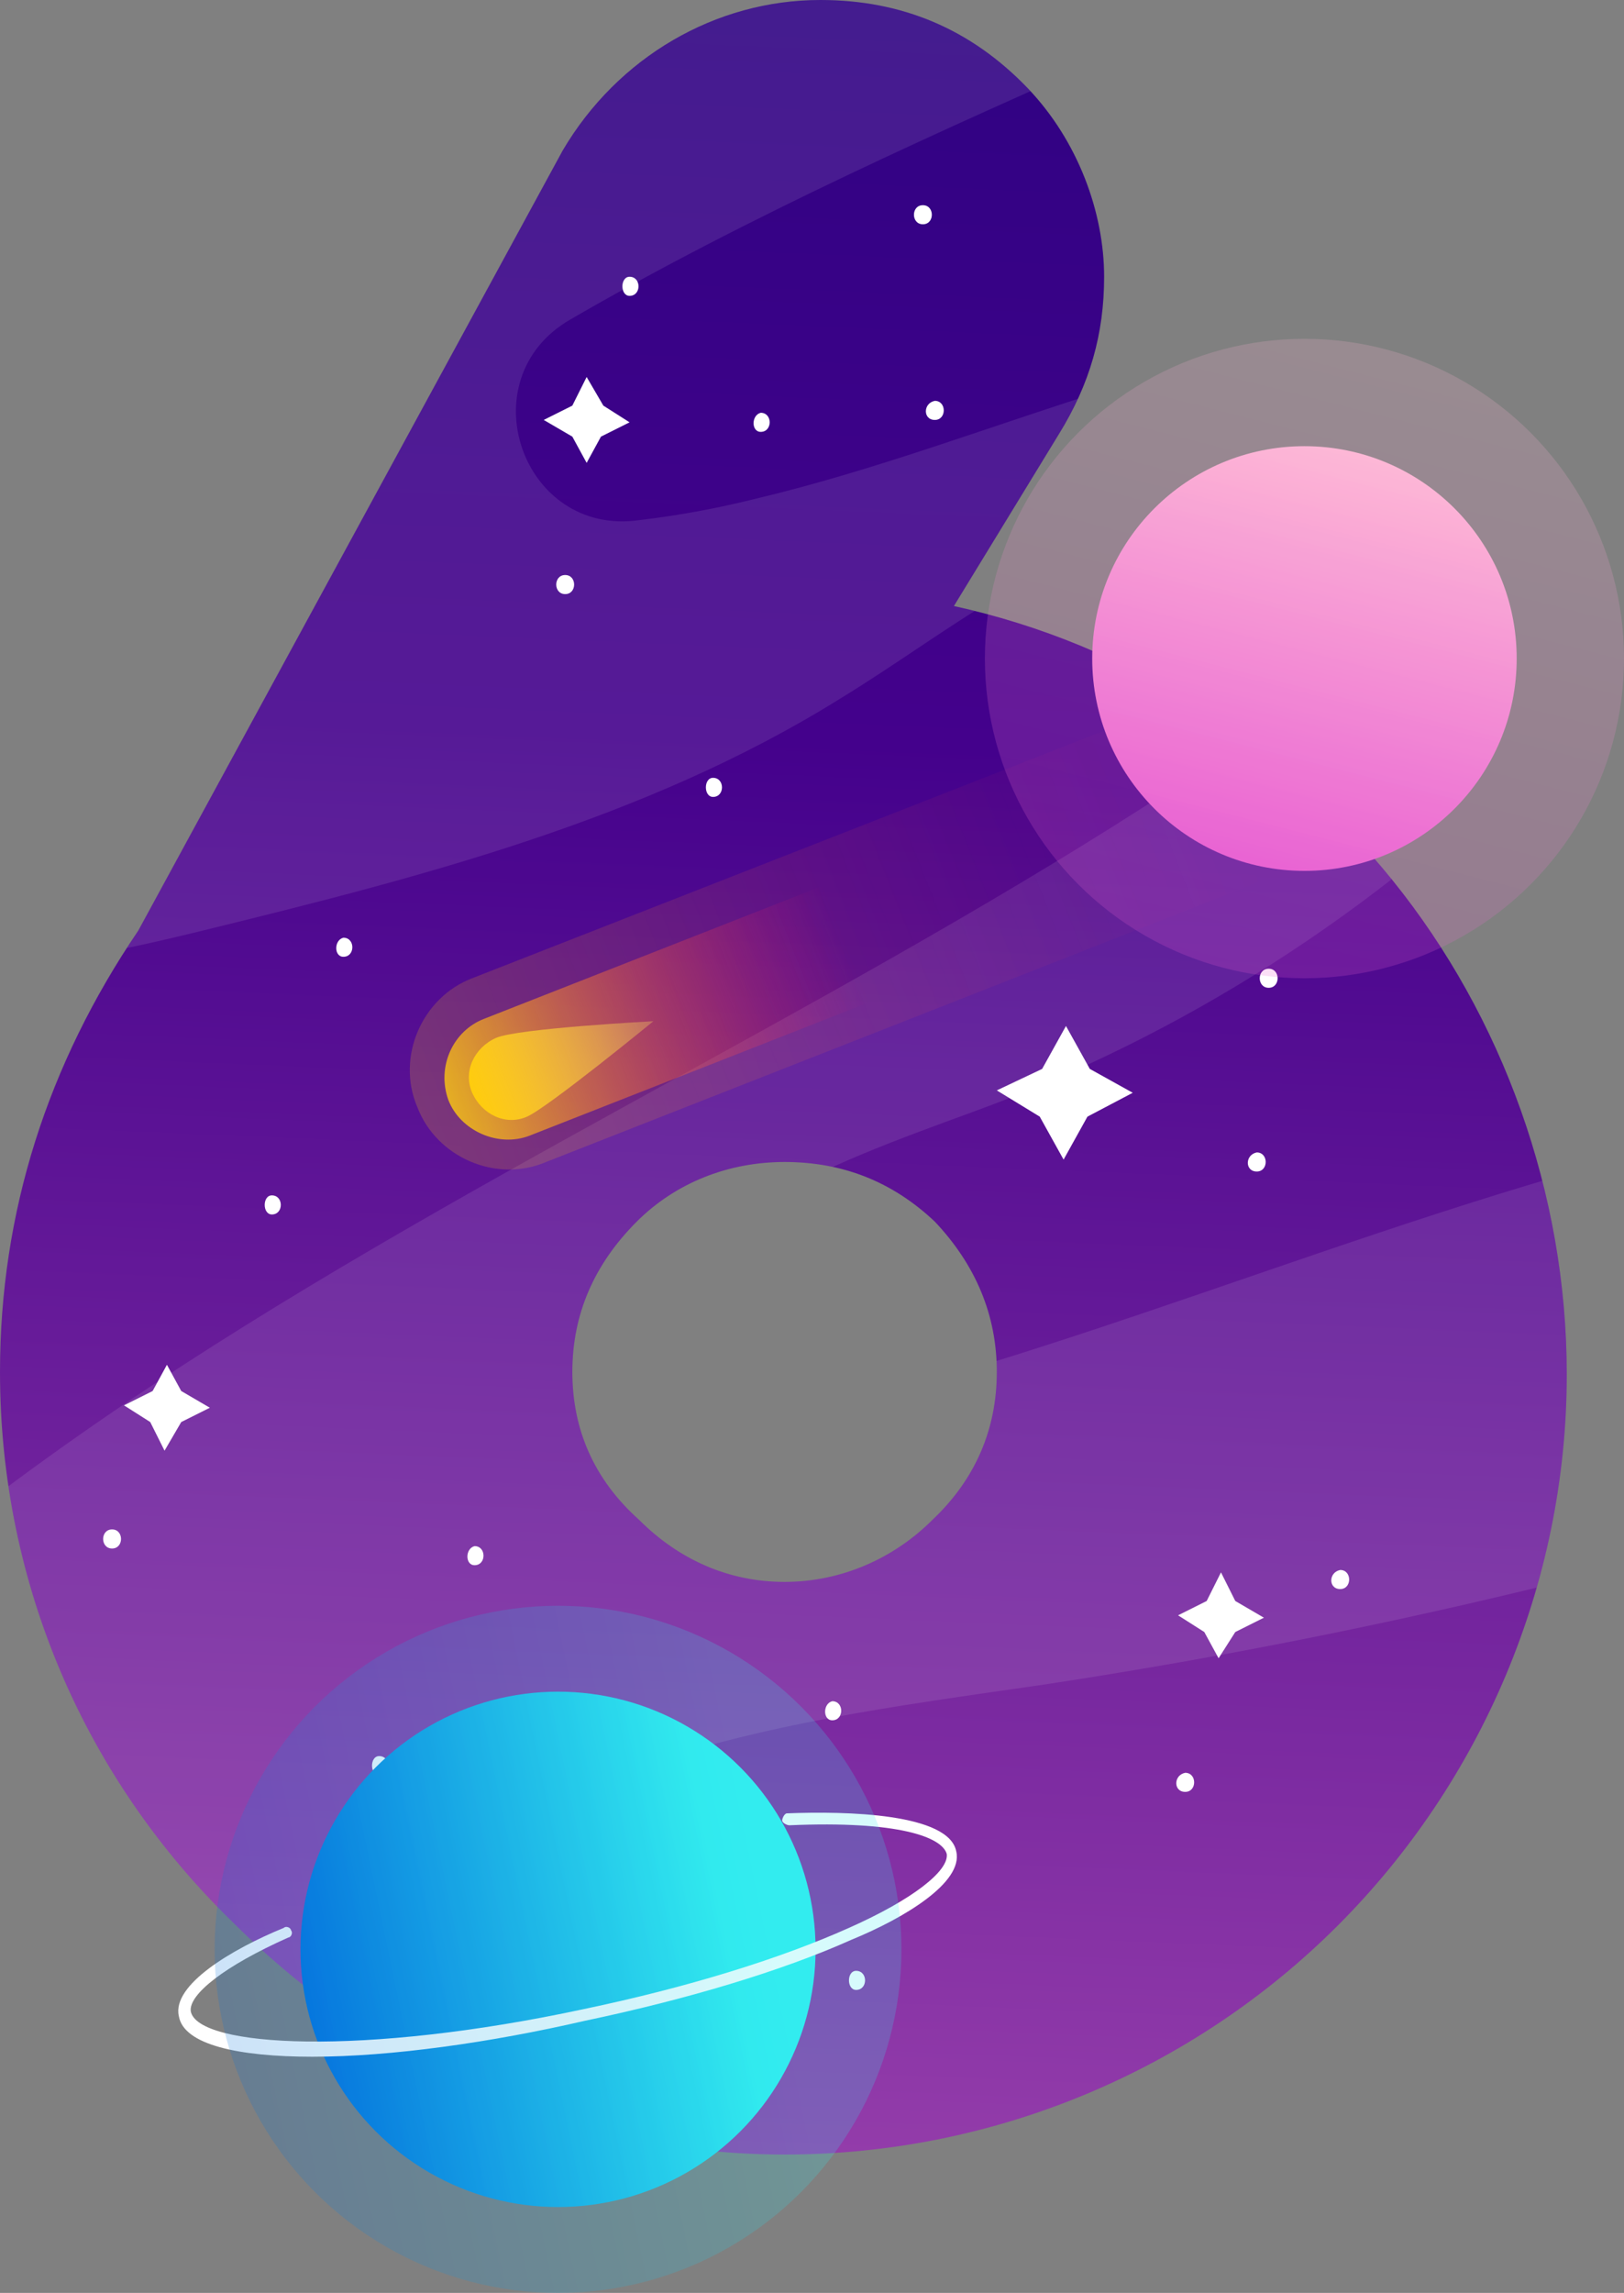
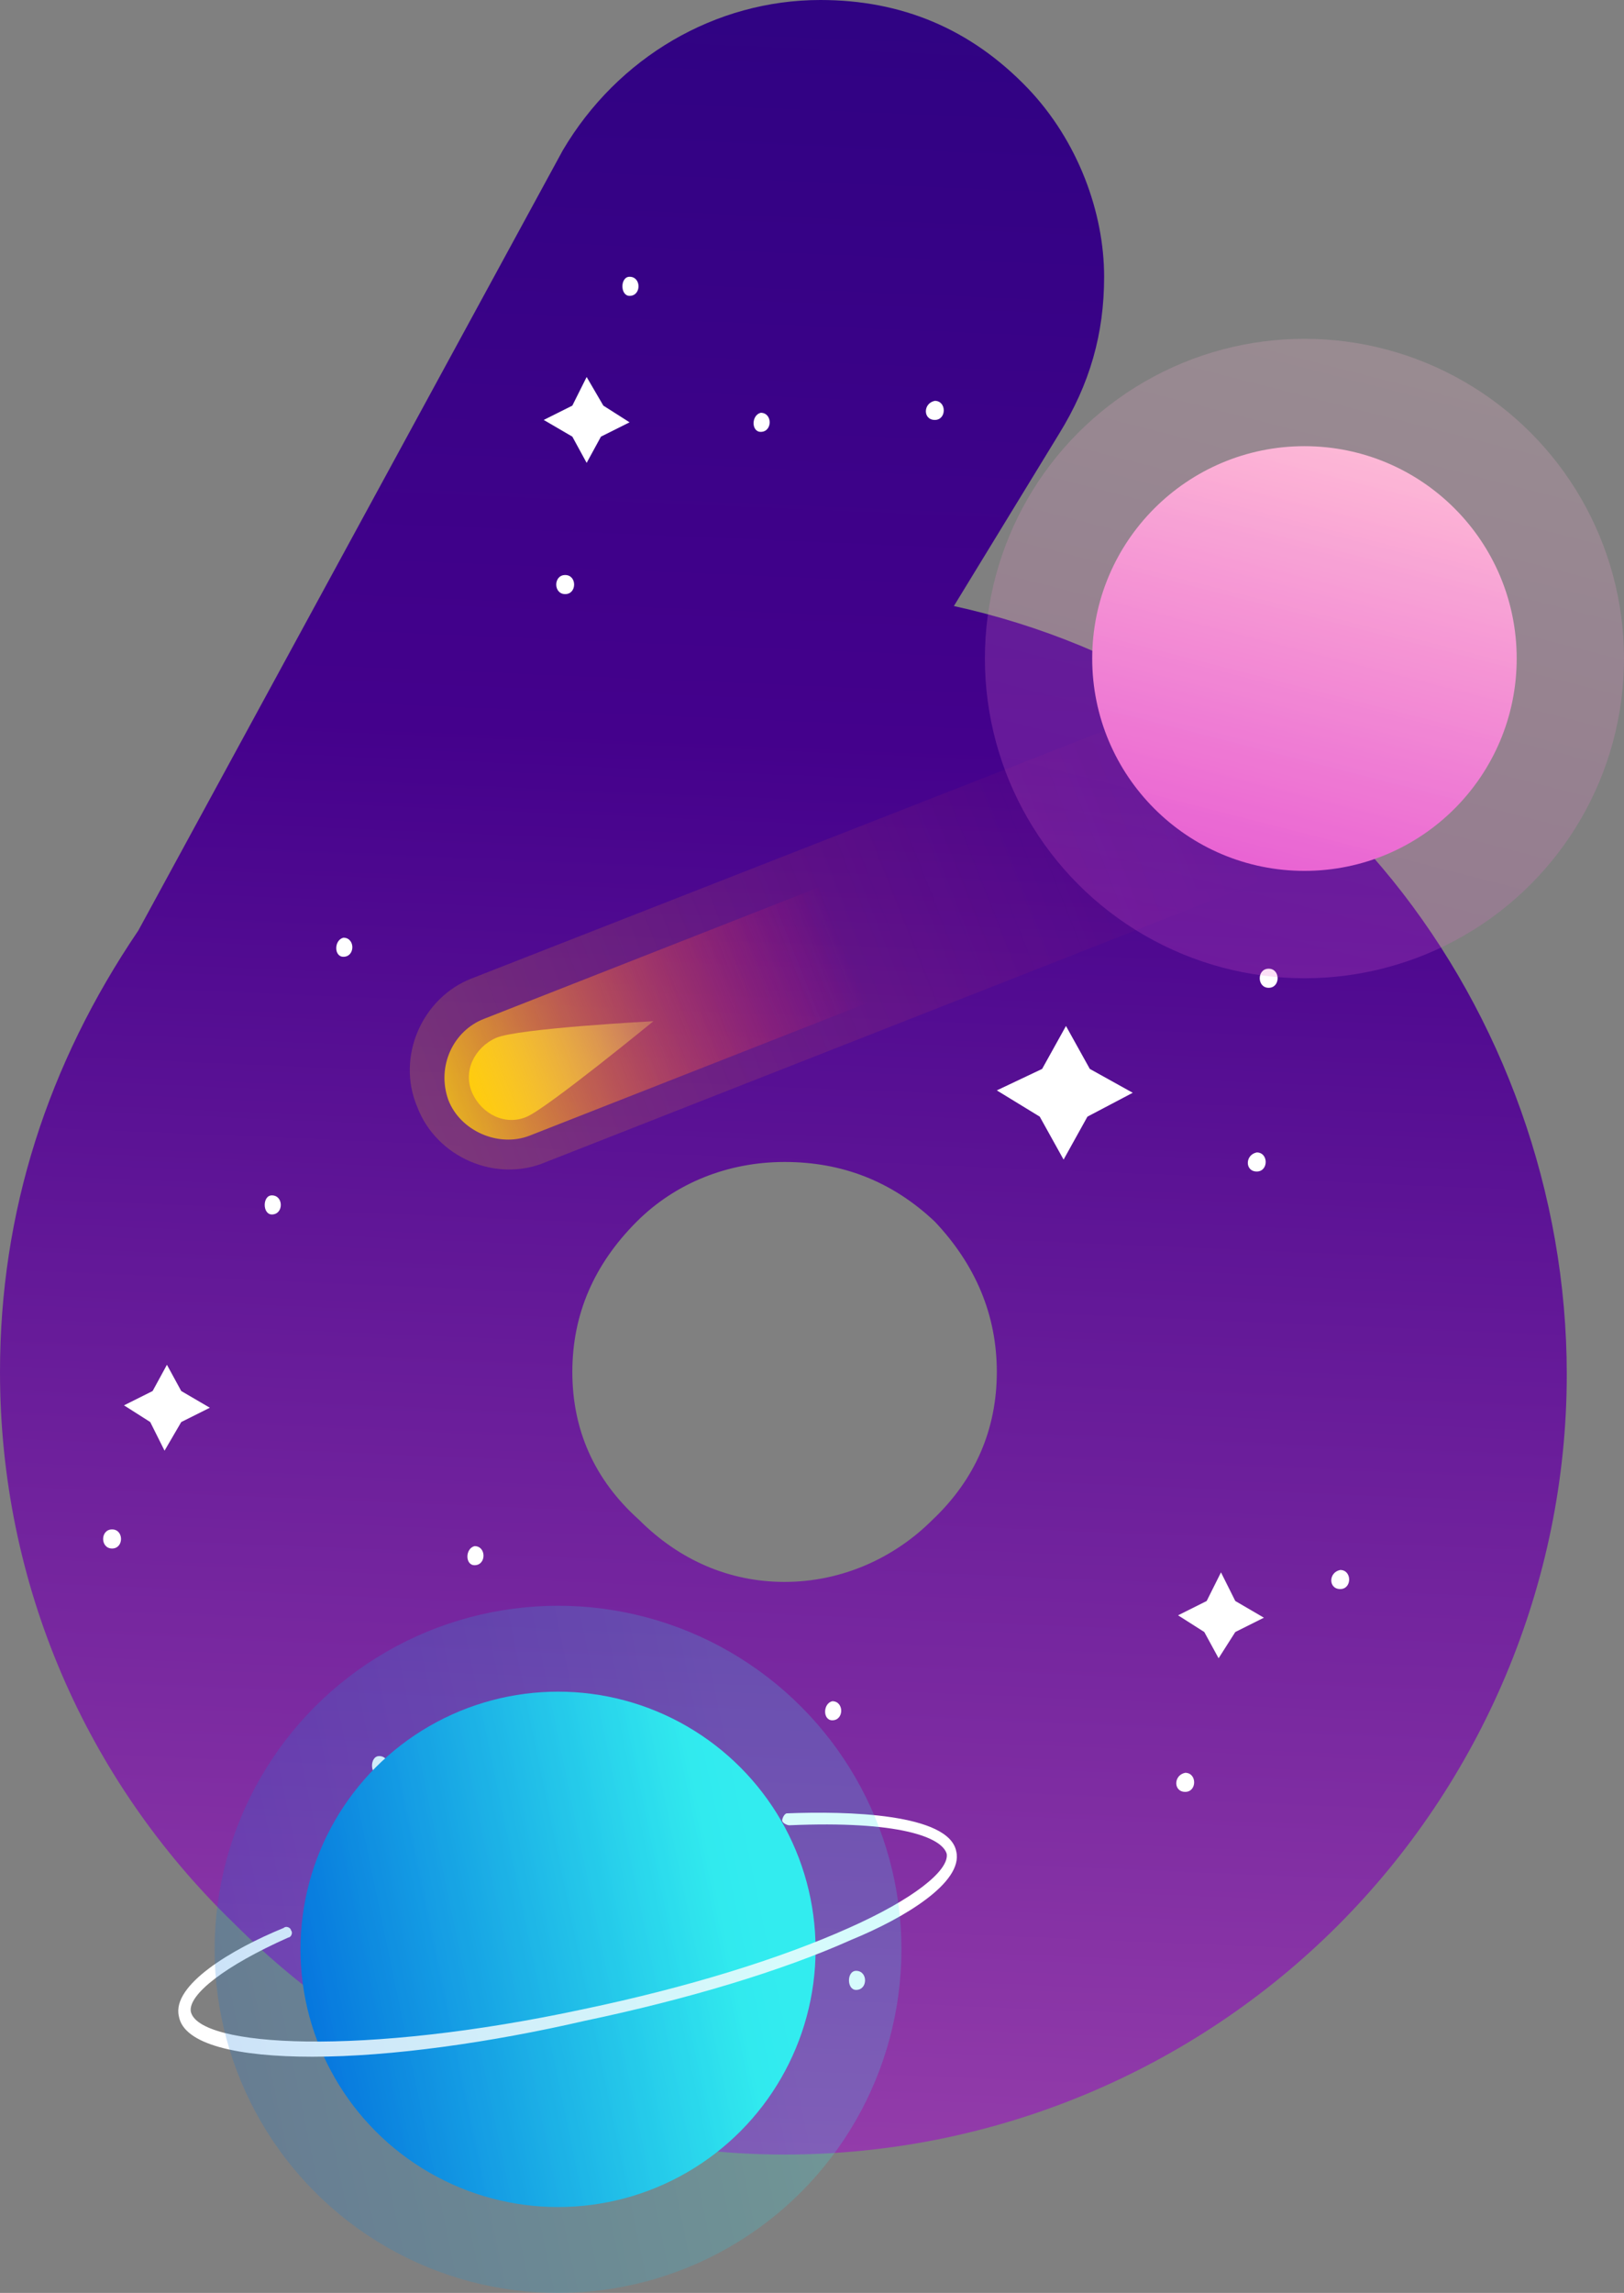
<svg xmlns="http://www.w3.org/2000/svg" xmlns:xlink="http://www.w3.org/1999/xlink" version="1.1" id="Layer_1" x="0px" y="0px" viewBox="0 0 68.1 96.1" style="enable-background:new 0 0 68.1 96.1;" xml:space="preserve">
  <rect x="0" y="0" width="68.1" height="96.1" fill="#808080" stroke="none" />
  <style type="text/css">
	.st0{fill:url(#SVGID_1_);}
	.st1{opacity:0.1;clip-path:url(#SVGID_3_);fill:#FFFFFF;}
	.st2{fill-rule:evenodd;clip-rule:evenodd;fill:#FFFFFF;}
	.st3{fill:url(#SVGID_4_);}
	.st4{fill:url(#SVGID_5_);}
	.st5{fill:url(#SVGID_6_);}
	.st6{fill:#FFFFFF;}
	.st7{fill:url(#SVGID_7_);}
	.st8{fill-rule:evenodd;clip-rule:evenodd;fill:url(#SVGID_8_);}
	.st9{opacity:0.2;}
	.st10{fill-rule:evenodd;clip-rule:evenodd;fill:url(#SVGID_9_);}
	.st11{opacity:0.2;fill:url(#SVGID_10_);}
</style>
  <g>
    <g>
      <linearGradient id="SVGID_1_" gradientUnits="userSpaceOnUse" x1="38.038" y1="-65.37" x2="31.163" y2="98.271">
        <stop offset="0" style="stop-color:#04066F" />
        <stop offset="0.589" style="stop-color:#44018C" />
        <stop offset="1" style="stop-color:#9E44AE" />
      </linearGradient>
      <path class="st0" d="M9.8,80.6C3.6,74.6,0,66.4,0,57.5C0,50.8,2,44.6,5.8,39L23.6,6.3C25.9,2.4,30,0,34.4,0c3.4,0,6.3,1.2,8.7,3.7    c2.1,2.2,3.2,5.2,3.2,7.9c0,2.4-0.6,4.5-1.9,6.6L40,25.4c7.3,1.6,13.7,5.7,18.4,11.5c4.6,5.7,7.3,13.1,7.3,20.7    c0,8.8-3.6,17.1-9.6,23.1c-6,6-14.3,9.6-23.2,9.6C24,90.3,15.8,86.6,9.8,80.6z M39.1,63.7c1.8-1.7,2.7-3.8,2.7-6.2    c0-2.4-0.9-4.5-2.6-6.3c-1.8-1.7-3.9-2.5-6.3-2.5c-2.4,0-4.6,0.9-6.2,2.5c-1.8,1.8-2.7,3.9-2.7,6.3c0,2.4,0.9,4.5,2.8,6.2    c1.7,1.7,3.8,2.6,6.1,2.6C35.3,66.3,37.5,65.3,39.1,63.7z" />
    </g>
    <g>
      <defs>
-         <path id="SVGID_2_" d="M9.8,80.6C3.6,74.6,0,66.4,0,57.5C0,50.8,2,44.6,5.8,39L23.6,6.3C25.9,2.4,30,0,34.4,0     c3.4,0,6.3,1.2,8.7,3.7c2.1,2.2,3.2,5.2,3.2,7.9c0,2.4-0.6,4.5-1.9,6.6L40,25.4c7.3,1.6,13.7,5.7,18.4,11.5     c4.6,5.7,7.3,13.1,7.3,20.7c0,8.8-3.6,17.1-9.6,23.1c-6,6-14.3,9.6-23.2,9.6C24,90.3,15.8,86.6,9.8,80.6z M39.1,63.7     c1.8-1.7,2.7-3.8,2.7-6.2c0-2.4-0.9-4.5-2.6-6.3c-1.8-1.7-3.9-2.5-6.3-2.5c-2.4,0-4.6,0.9-6.2,2.5c-1.8,1.8-2.7,3.9-2.7,6.3     c0,2.4,0.9,4.5,2.8,6.2c1.7,1.7,3.8,2.6,6.1,2.6C35.3,66.3,37.5,65.3,39.1,63.7z" />
-       </defs>
+         </defs>
      <clipPath id="SVGID_3_">
        <use xlink:href="#SVGID_2_" style="overflow:visible;" />
      </clipPath>
      <path class="st1" d="M-6.2,11.7c-4,4.8-7.5,10.2-7.4,16.6c0,3.3,1.1,6.5,3.4,8.8c4.8,4.9,12.1,3.5,18.3,2    c9.4-2.3,18.9-4.7,27.1-9.8c4.6-2.8,8.8-6.5,14.3-7.2c2-0.3,4.1,0.8,5,2.7c1.4,3.1-1.4,5.6-3.9,7.3C36.8,41.3,21.6,48.2,7.7,57.2    c-13.9,9-26.9,20.6-33.3,35.8c-4,9.5-5.2,20.6-0.6,29.8c2,4.1,5.1,7.7,8.3,11c5.1,5.2,10.8,10,17.6,12.7c12.5,5,26.7,2.1,39.7-1.3    c14.1-3.7,27.9-8.3,41.4-13.8c9.5-3.9,18.9-8.4,27-14.8c8.2-6.6,14.9-15.5,17.1-25.8c0.6-2.9,0.9-6.2-0.7-8.7    c-1.2-1.9-3.3-3.2-5.5-3.9c-8.5-3-17.8,0.1-26.3,3.1c-9.1,3.2-18.1,6.4-27.2,9.7c-15.1,5.4-31,10.9-46.9,8.7    c-2.1-0.3-4.2-0.7-5.8-2.1c-3-2.5-2.8-7.3-1.2-10.9c2.6-5.8,8.1-9.8,14-12.1c5.9-2.3,12.3-3.1,18.5-4c7.9-1.2,15.8-2.8,23.6-4.8    c4.4-1.1,8.7-2.3,12.6-4.6c3.3-2,6.5-5.4,5.1-9.4c-0.6-1.7-2-3-3.6-3.8c-3.5-1.7-7.4-1-11-0.1c-13.8,3.4-26.8,9.5-40.8,12.3    c-1,0.2-2.3,0.3-2.9-0.4c-0.5-0.6-0.5-1.4-0.4-2.1c0.9-6.3,8.4-8.9,14.4-11.1c8.8-3.2,16.9-8.4,23.5-15c4.2-4.2,8-10.9,3.3-15.5    c-1.6-1.5-3.7-2.3-5.9-2.4c-10.5-0.3-19.9,4.8-30,7.2c-1.6,0.4-3.2,0.7-4.9,0.9c-4.9,0.7-7.2-5.9-2.9-8.4    C38.9,4.7,56.3-1,71.8-9.7c1.2-0.7,2.1-1.9,2.2-3.3c0.3-3.2-3.5-4.3-6.4-4.4C39.5-19,12.1-10.4-6.2,11.7z" />
    </g>
    <polygon class="st2" points="45.7,44.8 47.5,45.8 45.6,46.8 44.6,48.6 43.6,46.8 41.8,45.7 43.7,44.8 44.7,43  " />
    <polygon class="st2" points="25.3,17 26.4,17.7 25.2,18.3 24.6,19.4 24,18.3 22.8,17.6 24,17 24.6,15.8  " />
    <polygon class="st2" points="7.6,58.3 8.8,59 7.6,59.6 6.9,60.8 6.3,59.6 5.2,58.9 6.4,58.3 7,57.2  " />
    <polygon class="st2" points="51.8,67.1 53,67.8 51.8,68.4 51.1,69.5 50.5,68.4 49.4,67.7 50.6,67.1 51.2,65.9  " />
    <g>
      <linearGradient id="SVGID_4_" gradientUnits="userSpaceOnUse" x1="25.637" y1="55.124" x2="62.318" y2="55.124" gradientTransform="matrix(0.93 -0.367 0.367 0.93 -26.58 4.518)">
        <stop offset="0" style="stop-color:#FFCC0D;stop-opacity:0.2" />
        <stop offset="0.999" style="stop-color:#FD1160;stop-opacity:0" />
      </linearGradient>
      <path class="st3" d="M19.8,41c-2.1,0.8-3.2,3.3-2.3,5.4c0.8,2.1,3.3,3.2,5.4,2.3l30.3-11.9l-3-7.7L19.8,41z" />
      <linearGradient id="SVGID_5_" gradientUnits="userSpaceOnUse" x1="26.963" y1="55.333" x2="50.059" y2="55.333" gradientTransform="matrix(0.93 -0.367 0.367 0.93 -26.58 4.518)">
        <stop offset="0" style="stop-color:#FFCC0D;stop-opacity:0.8" />
        <stop offset="0.297" style="stop-color:#FE7F2F;stop-opacity:0.494" />
        <stop offset="0.625" style="stop-color:#FD3052;stop-opacity:0.156" />
        <stop offset="0.776" style="stop-color:#FD1160;stop-opacity:0" />
      </linearGradient>
      <path class="st4" d="M20.3,42.7c-1.3,0.5-2,2-1.5,3.4c0.5,1.3,2.1,2,3.4,1.5l19.1-7.5l-1.9-4.9L20.3,42.7z" />
      <linearGradient id="SVGID_6_" gradientUnits="userSpaceOnUse" x1="27.998" y1="55.384" x2="36.151" y2="55.384" gradientTransform="matrix(0.93 -0.367 0.367 0.93 -26.58 4.518)">
        <stop offset="0" style="stop-color:#FFCC0D" />
        <stop offset="1" style="stop-color:#FFDC62;stop-opacity:0.3" />
      </linearGradient>
      <path class="st5" d="M27.4,42.8c0,0-4.4,3.6-5.3,4c-0.9,0.4-1.9-0.1-2.3-1c-0.4-0.9,0.1-1.9,1-2.3C21.7,43.1,27.4,42.8,27.4,42.8z    " />
    </g>
    <g>
      <g>
        <path class="st6" d="M31.9,18.1c0.5,0,0.5-0.8,0-0.8C31.5,17.4,31.5,18.1,31.9,18.1L31.9,18.1z" />
      </g>
    </g>
    <g>
      <g>
        <path class="st6" d="M39.2,17.6c0.5,0,0.5-0.8,0-0.8C38.7,16.9,38.7,17.6,39.2,17.6L39.2,17.6z" />
      </g>
    </g>
    <g>
      <g>
-         <path class="st6" d="M38.7,9.4c0.5,0,0.5-0.8,0-0.8C38.2,8.6,38.2,9.4,38.7,9.4L38.7,9.4z" />
-       </g>
+         </g>
    </g>
    <g>
      <g>
        <path class="st6" d="M23.7,24.9c0.5,0,0.5-0.8,0-0.8C23.2,24.1,23.2,24.9,23.7,24.9L23.7,24.9z" />
      </g>
    </g>
    <g>
      <g>
        <path class="st6" d="M26.4,12.4c0.5,0,0.5-0.8,0-0.8C26,11.6,26,12.4,26.4,12.4L26.4,12.4z" />
      </g>
    </g>
    <g>
      <g>
        <path class="st6" d="M52.7,49.1c0.5,0,0.5-0.8,0-0.8C52.2,48.4,52.2,49.1,52.7,49.1L52.7,49.1z" />
      </g>
    </g>
    <g>
      <g>
        <path class="st6" d="M53.2,41.4c0.5,0,0.5-0.8,0-0.8C52.7,40.6,52.7,41.4,53.2,41.4L53.2,41.4z" />
      </g>
    </g>
    <g>
      <g>
        <path class="st6" d="M11.4,50.9c0.5,0,0.5-0.8,0-0.8C11,50.1,11,50.9,11.4,50.9L11.4,50.9z" />
      </g>
    </g>
    <g>
      <g>
        <path class="st6" d="M14.4,40.1c0.5,0,0.5-0.8,0-0.8C14,39.4,14,40.1,14.4,40.1L14.4,40.1z" />
      </g>
    </g>
    <g>
      <g>
-         <path class="st6" d="M29.9,33.4c0.5,0,0.5-0.8,0-0.8C29.5,32.6,29.5,33.4,29.9,33.4L29.9,33.4z" />
-       </g>
+         </g>
    </g>
    <g>
      <g>
        <path class="st6" d="M49.7,75.1c0.5,0,0.5-0.8,0-0.8C49.2,74.4,49.2,75.1,49.7,75.1L49.7,75.1z" />
      </g>
    </g>
    <g>
      <g>
        <path class="st6" d="M56.2,66.6c0.5,0,0.5-0.8,0-0.8C55.7,65.9,55.7,66.6,56.2,66.6L56.2,66.6z" />
      </g>
    </g>
    <g>
      <g>
-         <path class="st6" d="M28.7,78.6c0.5,0,0.5-0.8,0-0.8C28.2,77.9,28.2,78.6,28.7,78.6L28.7,78.6z" />
+         <path class="st6" d="M28.7,78.6c0.5,0,0.5-0.8,0-0.8L28.7,78.6z" />
      </g>
    </g>
    <g>
      <g>
        <path class="st6" d="M4.7,64.9c0.5,0,0.5-0.8,0-0.8C4.2,64.1,4.2,64.9,4.7,64.9L4.7,64.9z" />
      </g>
    </g>
    <g>
      <g>
        <path class="st6" d="M34.9,72.1c0.5,0,0.5-0.8,0-0.8C34.5,71.4,34.5,72.1,34.9,72.1L34.9,72.1z" />
      </g>
    </g>
    <g>
      <g>
        <path class="st6" d="M35.9,83.4c0.5,0,0.5-0.8,0-0.8C35.5,82.6,35.5,83.4,35.9,83.4L35.9,83.4z" />
      </g>
    </g>
    <g>
      <g>
        <path class="st6" d="M15.9,74.4c0.5,0,0.5-0.8,0-0.8C15.5,73.6,15.5,74.4,15.9,74.4L15.9,74.4z" />
      </g>
    </g>
    <g>
      <g>
        <path class="st6" d="M19.9,65.6c0.5,0,0.5-0.8,0-0.8C19.5,64.9,19.5,65.6,19.9,65.6L19.9,65.6z" />
      </g>
    </g>
    <linearGradient id="SVGID_7_" gradientUnits="userSpaceOnUse" x1="17.913" y1="91.861" x2="39.541" y2="91.861" gradientTransform="matrix(0.979 -0.203 0.203 0.979 -23.304 -2.44)">
      <stop offset="0" style="stop-color:#0573DD" />
      <stop offset="0.822" style="stop-color:#32ECEF" />
    </linearGradient>
    <circle class="st7" cx="23.4" cy="81.7" r="10.8" />
    <g>
      <path class="st6" d="M13.1,86.2c-3.1,0-5.4-0.5-5.6-1.7c-0.3-1.3,2.2-2.8,4.4-3.7c0.1-0.1,0.3,0,0.3,0.1c0.1,0.1,0,0.3-0.1,0.3    c-2.7,1.2-4.2,2.4-4.1,3.1c0.3,1.5,7.2,1.9,16.5-0.1c4.3-0.9,8.2-2.1,11.1-3.4c2.7-1.2,4.2-2.4,4.1-3.1c-0.2-0.7-2-1.4-6.6-1.2    c-0.1,0-0.3-0.1-0.3-0.2c0-0.1,0.1-0.3,0.2-0.3c2.5-0.1,6.8,0,7.1,1.6c0.3,1.3-2.2,2.8-4.4,3.7c-2.9,1.3-6.9,2.5-11.2,3.4    C20.6,85.6,16.4,86.2,13.1,86.2z" />
    </g>
    <g>
      <linearGradient id="SVGID_8_" gradientUnits="userSpaceOnUse" x1="29.982" y1="18.865" x2="16.872" y2="-3.609" gradientTransform="matrix(0.712 0.702 -0.702 0.712 42.596 8.714)">
        <stop offset="0.131" style="stop-color:#E44DD2" />
        <stop offset="1" style="stop-color:#FFC0D6" />
      </linearGradient>
      <circle class="st8" cx="54.7" cy="27.6" r="8.9" />
    </g>
    <g class="st9">
      <linearGradient id="SVGID_9_" gradientUnits="userSpaceOnUse" x1="34.078" y1="25.887" x2="14.334" y2="-7.961" gradientTransform="matrix(0.712 0.702 -0.702 0.712 42.596 8.714)">
        <stop offset="0.131" style="stop-color:#E44DD2" />
        <stop offset="1" style="stop-color:#FFC0D6" />
      </linearGradient>
      <circle class="st10" cx="54.7" cy="27.6" r="13.4" />
    </g>
    <linearGradient id="SVGID_10_" gradientUnits="userSpaceOnUse" x1="14.356" y1="91.861" x2="43.098" y2="91.861" gradientTransform="matrix(0.979 -0.203 0.203 0.979 -23.304 -2.44)">
      <stop offset="0" style="stop-color:#0573DD" />
      <stop offset="0.822" style="stop-color:#32ECEF" />
    </linearGradient>
    <circle class="st11" cx="23.4" cy="81.7" r="14.4" />
  </g>
</svg>